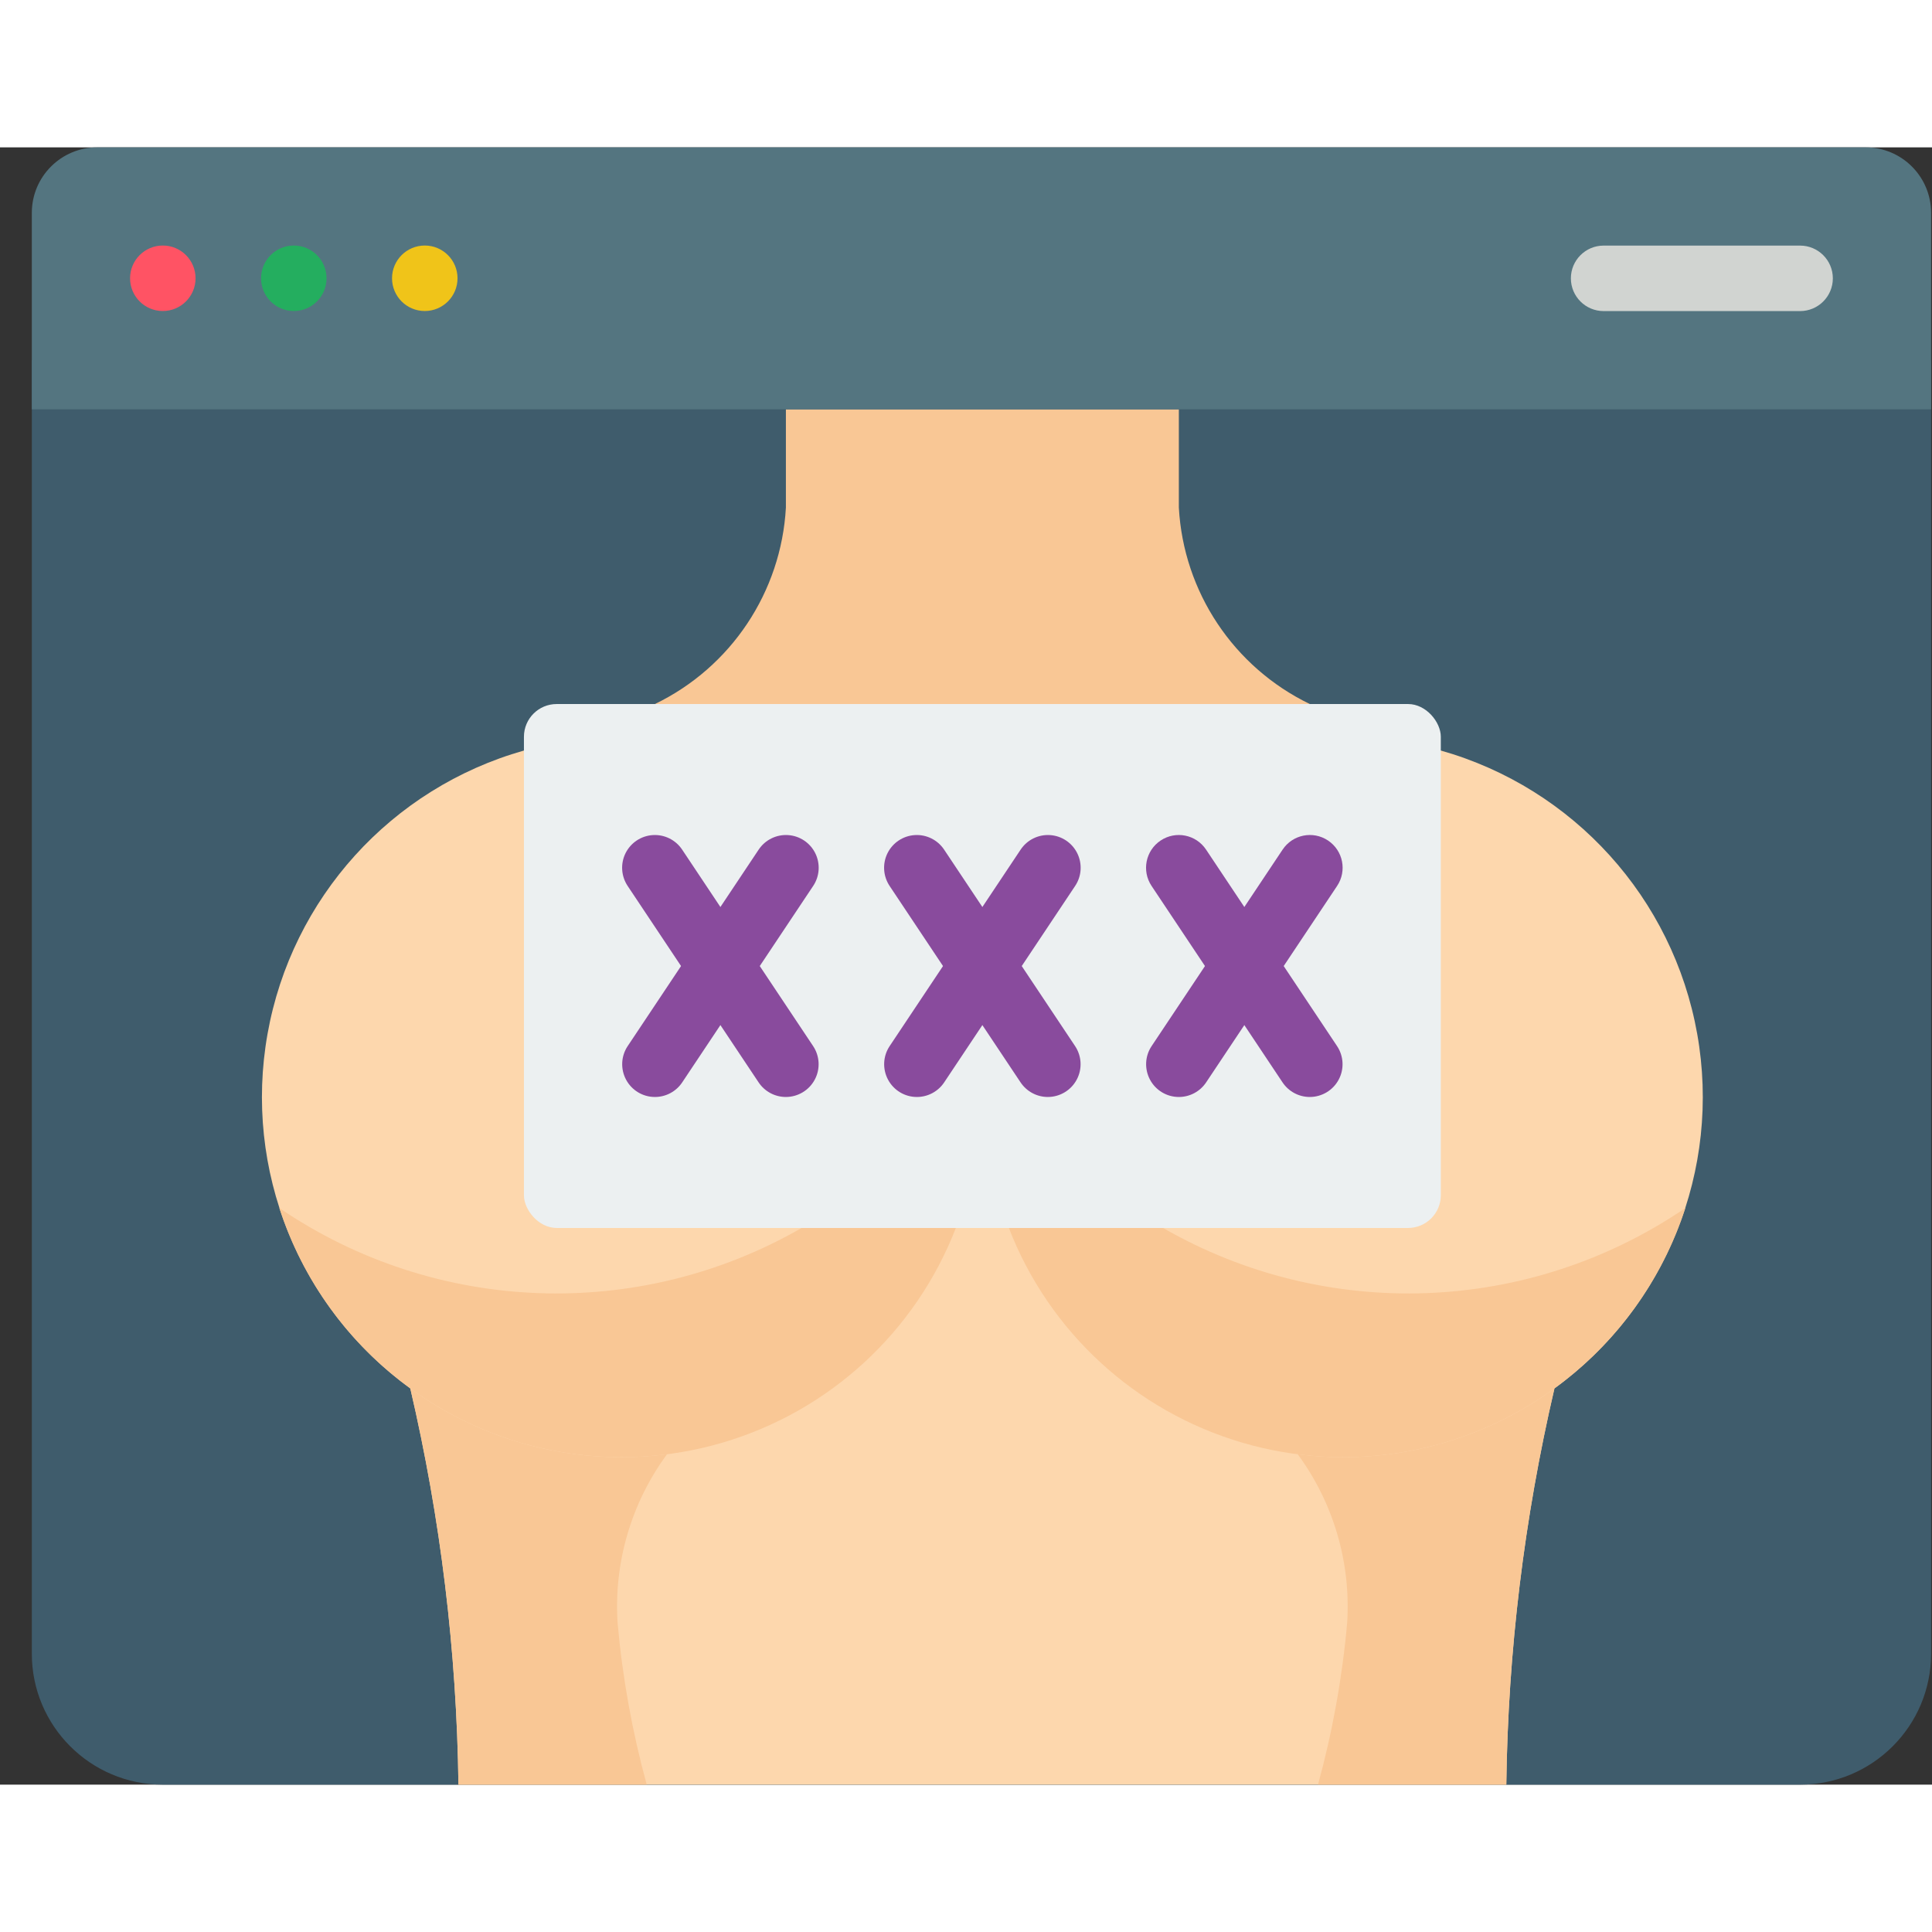
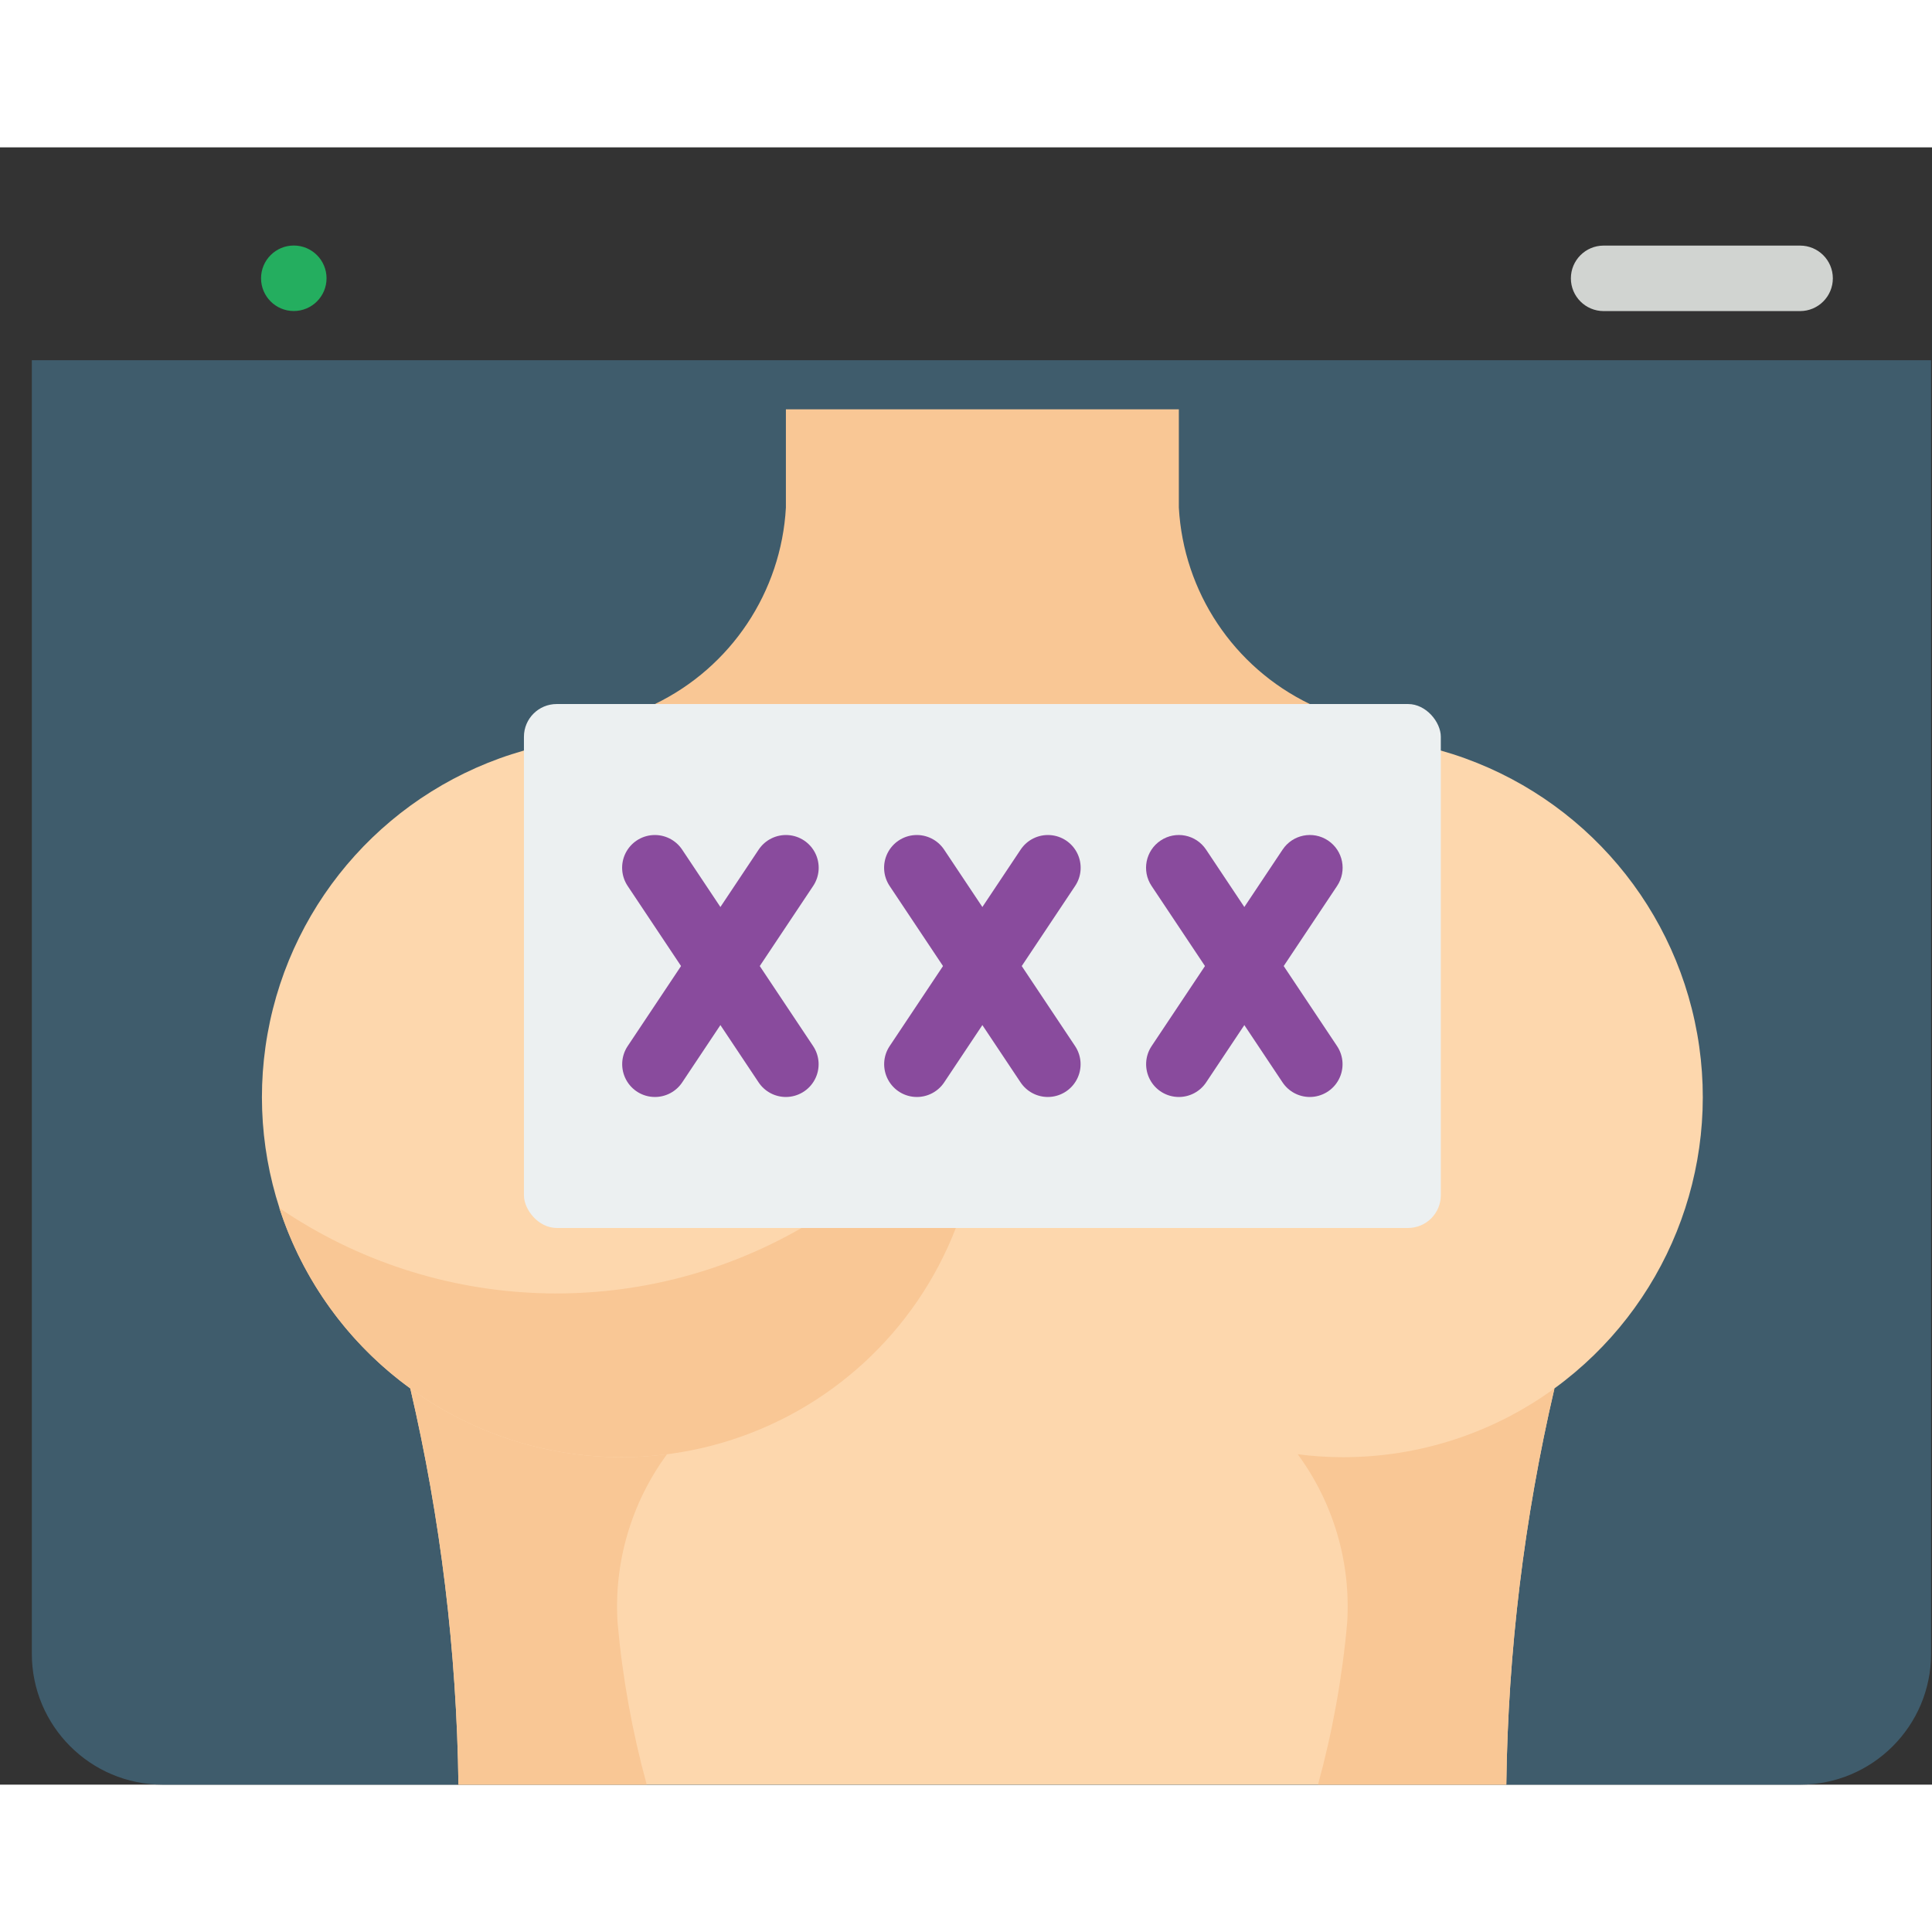
<svg xmlns="http://www.w3.org/2000/svg" height="512" viewBox="0 0 59 50" width="512">
  <rect x="0" y="0" width="59" height="50" fill="#333333" stroke="none" />
  <g id="Page-1" fill="none" fill-rule="evenodd">
    <g id="008---Porn" fill-rule="nonzero">
      <path id="Shape" d="m44.392 50h10.58c2.209 0 4-1.791 4-4v-39.5h-58v39.5c0 2.209 1.791 4 4 4z" fill="#3f5c6c" />
      <path id="Shape" d="m40 17-10.167 1-9.833-1c2.325-1.124 3.857-3.421 4-6v-3h12v3c.143 2.579 1.675 4.876 4 6z" fill="#f9c795" />
      <path id="Shape" d="m44 18.42c4.051 1.148 7.092 4.508 7.83 8.654.738 4.146-.955 8.349-4.36 10.826-.925 3.968-1.418 8.025-1.47 12.1h-32c-.052-4.075-.545-8.132-1.47-12.1-3.406-2.476-5.099-6.68-4.36-10.826.738-4.146 3.779-7.506 7.83-8.654z" fill="#fdd7ad" />
      <rect id="Rectangle-path" fill="#ecf0f1" height="16" rx="1" width="28" x="16" y="17" />
      <g fill="#894b9d">
        <path id="Shape" d="m32 29c-.335 0-.647-.167-.833-.445l-4-6c-.198-.297-.223-.678-.065-.998.158-.32.475-.532.832-.555s.698.146.897.443l4 6c.205.307.224.701.05 1.026s-.512.528-.881.529z" />
        <path id="Shape" d="m28 29c-.369-0-.707-.203-.881-.529s-.155-.72.05-1.026l4-6c.198-.297.54-.466.897-.443s.674.235.832.555c.158.32.134.701-.065.998l-4 6c-.186.278-.498.445-.833.445z" />
        <path id="Shape" d="m40 29c-.335 0-.647-.167-.833-.445l-4-6c-.307-.46-.183-1.08.277-1.387.46-.307 1.08-.183 1.387.277l4 6c.205.307.224.701.05 1.026s-.512.528-.881.529z" />
        <path id="Shape" d="m36 29c-.369-0-.707-.203-.881-.529s-.155-.72.05-1.026l4-6c.307-.46.927-.584 1.387-.277s.584.927.277 1.387l-4 6c-.186.278-.498.445-.833.445z" />
        <path id="Shape" d="m24 29c-.335 0-.647-.167-.833-.445l-4-6c-.198-.297-.223-.678-.065-.998.158-.32.475-.532.832-.555s.698.146.897.443l4 6c.205.307.224.701.05 1.026s-.512.528-.881.529z" />
        <path id="Shape" d="m20 29c-.369-0-.707-.203-.881-.529s-.155-.72.05-1.026l4-6c.198-.297.54-.466.897-.443s.674.235.832.555c.158.32.134.701-.065.998l-4 6c-.186.278-.498.445-.833.445z" />
      </g>
      <path id="Shape" d="m29.19 33c-1.227 3.173-3.859 5.595-7.123 6.555-3.264.96-6.788.348-9.537-1.655-1.884-1.366-3.285-3.295-4-5.51 4.76 3.245 10.956 3.482 15.95.61z" fill="#f9c795" />
      <path id="Shape" d="m18.86 45.06c.149 1.67.447 3.323.89 4.94h-5.75c-.052-4.075-.545-8.132-1.47-12.1 1.879 1.369 4.145 2.105 6.47 2.1.458 0.0.916-.03 1.37-.09-1.093 1.486-1.628 3.309-1.51 5.15z" fill="#f9c795" />
      <path id="Shape" d="m41.14 45.06c-.149 1.67-.447 3.323-.89 4.94h5.75c.052-4.075.545-8.132 1.47-12.1-1.879 1.369-4.145 2.105-6.47 2.1-.458 0-.916-.03-1.37-.09 1.093 1.486 1.628 3.309 1.51 5.15z" fill="#f9c795" />
-       <path id="Shape" d="m30.809 33c1.227 3.173 3.859 5.595 7.123 6.555 3.264.96 6.788.348 9.537-1.655 1.884-1.366 3.285-3.295 4-5.51-4.76 3.245-10.956 3.482-15.95.61z" fill="#f9c795" />
-       <path id="Shape" d="m2.972 0h54c1.105 0 2 .895 2 2v6h-58v-6c0-1.105.895-2 2-2z" fill="#547580" />
-       <circle id="Oval" cx="4.972" cy="3.998" fill="#ff5364" r="1" />
      <circle id="Oval" cx="8.972" cy="3.998" fill="#24ae5f" r="1" />
-       <circle id="Oval" cx="12.972" cy="3.998" fill="#f0c419" r="1" />
      <path id="Shape" d="m54.972 5h-6c-.552 0-1-.448-1-1s.448-1 1-1h6c.552 0 1 .448 1 1s-.448 1-1 1z" fill="#d1d4d1" />
    </g>
  </g>
</svg>